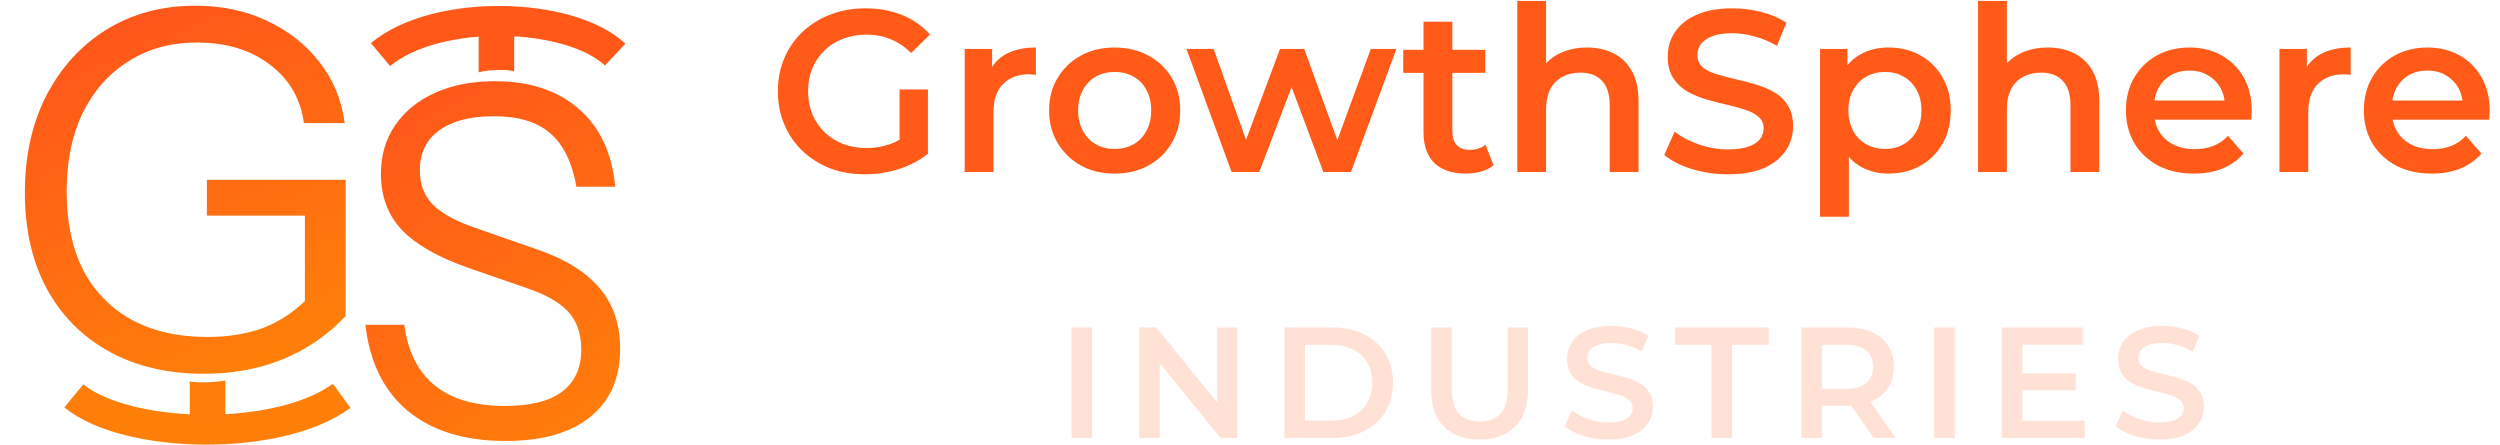
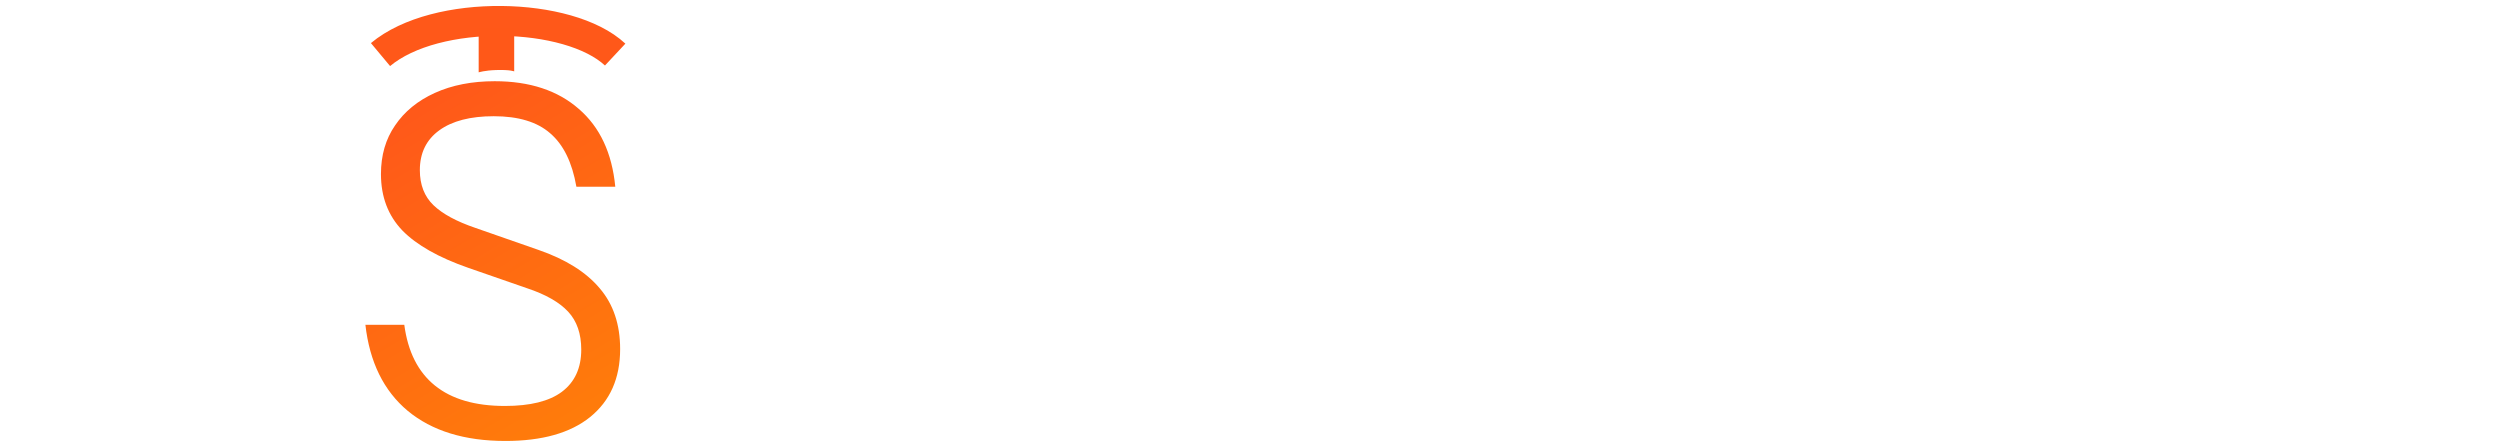
<svg xmlns="http://www.w3.org/2000/svg" width="1410" height="251" viewBox="0 0 1410 251" fill="none">
-   <path d="M487.73 98.3C480.623 98.3 474.08 97.173 468.1 94.92C462.207 92.58 457.05 89.33 452.63 85.17C448.21 80.923 444.787 75.94 442.36 70.22C439.933 64.5 438.72 58.26 438.72 51.5C438.72 44.74 439.933 38.5 442.36 32.78C444.787 27.06 448.21 22.12 452.63 17.96C457.137 13.713 462.38 10.463 468.36 8.21C474.34 5.87 480.883 4.7 487.99 4.7C495.703 4.7 502.637 5.957 508.79 8.47C515.03 10.983 520.273 14.667 524.52 19.52L513.86 29.92C510.307 26.367 506.45 23.767 502.29 22.12C498.217 20.387 493.71 19.52 488.77 19.52C484.003 19.52 479.583 20.3 475.51 21.86C471.437 23.42 467.927 25.63 464.98 28.49C462.033 31.35 459.737 34.73 458.09 38.63C456.53 42.53 455.75 46.82 455.75 51.5C455.75 56.093 456.53 60.34 458.09 64.24C459.737 68.14 462.033 71.563 464.98 74.51C467.927 77.37 471.393 79.58 475.38 81.14C479.367 82.7 483.787 83.48 488.64 83.48C493.147 83.48 497.48 82.787 501.64 81.4C505.887 79.927 509.917 77.5 513.73 74.12L523.35 86.73C518.583 90.543 513.037 93.447 506.71 95.44C500.47 97.347 494.143 98.3 487.73 98.3ZM507.36 84.52V50.46H523.35V86.73L507.36 84.52ZM544.08 97V27.58H559.55V46.69L557.73 41.1C559.81 36.42 563.06 32.867 567.48 30.44C571.987 28.013 577.577 26.8 584.25 26.8V42.27C583.557 42.097 582.907 42.01 582.3 42.01C581.693 41.923 581.087 41.88 580.48 41.88C574.327 41.88 569.43 43.7 565.79 47.34C562.15 50.893 560.33 56.223 560.33 63.33V97H544.08ZM628.6 97.91C621.494 97.91 615.167 96.393 609.62 93.36C604.074 90.24 599.697 85.993 596.49 80.62C593.284 75.247 591.68 69.137 591.68 62.29C591.68 55.357 593.284 49.247 596.49 43.96C599.697 38.587 604.074 34.383 609.62 31.35C615.167 28.317 621.494 26.8 628.6 26.8C635.794 26.8 642.164 28.317 647.71 31.35C653.344 34.383 657.72 38.543 660.84 43.83C664.047 49.117 665.65 55.27 665.65 62.29C665.65 69.137 664.047 75.247 660.84 80.62C657.72 85.993 653.344 90.24 647.71 93.36C642.164 96.393 635.794 97.91 628.6 97.91ZM628.6 84C632.587 84 636.14 83.133 639.26 81.4C642.38 79.667 644.807 77.153 646.54 73.86C648.36 70.567 649.27 66.71 649.27 62.29C649.27 57.783 648.36 53.927 646.54 50.72C644.807 47.427 642.38 44.913 639.26 43.18C636.14 41.447 632.63 40.58 628.73 40.58C624.744 40.58 621.19 41.447 618.07 43.18C615.037 44.913 612.61 47.427 610.79 50.72C608.97 53.927 608.06 57.783 608.06 62.29C608.06 66.71 608.97 70.567 610.79 73.86C612.61 77.153 615.037 79.667 618.07 81.4C621.19 83.133 624.7 84 628.6 84ZM694.625 97L669.145 27.58H684.485L706.325 88.81H699.045L721.925 27.58H735.575L757.805 88.81H750.655L773.145 27.58H787.575L761.965 97H746.365L726.085 42.79H730.895L710.225 97H694.625ZM826.782 97.91C819.156 97.91 813.262 95.96 809.102 92.06C804.942 88.073 802.862 82.223 802.862 74.51V12.24H819.112V74.12C819.112 77.413 819.936 79.97 821.582 81.79C823.316 83.61 825.699 84.52 828.732 84.52C832.372 84.52 835.406 83.567 837.832 81.66L842.382 93.23C840.476 94.79 838.136 95.96 835.362 96.74C832.589 97.52 829.729 97.91 826.782 97.91ZM791.422 41.1V28.1H837.702V41.1H791.422ZM895.14 26.8C900.687 26.8 905.627 27.883 909.96 30.05C914.38 32.217 917.847 35.553 920.36 40.06C922.873 44.48 924.13 50.2 924.13 57.22V97H907.88V59.3C907.88 53.147 906.407 48.553 903.46 45.52C900.6 42.487 896.57 40.97 891.37 40.97C887.557 40.97 884.177 41.75 881.23 43.31C878.283 44.87 875.987 47.21 874.34 50.33C872.78 53.363 872 57.22 872 61.9V97H855.75V0.54H872V46.3L868.49 40.58C870.917 36.16 874.427 32.78 879.02 30.44C883.7 28.013 889.073 26.8 895.14 26.8ZM974.514 98.3C967.407 98.3 960.604 97.303 954.104 95.31C947.604 93.23 942.447 90.587 938.634 87.38L944.484 74.25C948.124 77.11 952.631 79.493 958.004 81.4C963.377 83.307 968.881 84.26 974.514 84.26C979.281 84.26 983.137 83.74 986.084 82.7C989.031 81.66 991.197 80.273 992.584 78.54C993.971 76.72 994.664 74.683 994.664 72.43C994.664 69.657 993.667 67.447 991.674 65.8C989.681 64.067 987.081 62.723 983.874 61.77C980.754 60.73 977.244 59.777 973.344 58.91C969.531 58.043 965.674 57.047 961.774 55.92C957.961 54.707 954.451 53.19 951.244 51.37C948.124 49.463 945.567 46.95 943.574 43.83C941.581 40.71 940.584 36.723 940.584 31.87C940.584 26.93 941.884 22.423 944.484 18.35C947.171 14.19 951.201 10.897 956.574 8.47C962.034 5.957 968.924 4.7 977.244 4.7C982.704 4.7 988.121 5.393 993.494 6.78C998.867 8.167 1003.55 10.16 1007.53 12.76L1002.2 25.89C998.131 23.463 993.927 21.687 989.594 20.56C985.261 19.347 981.101 18.74 977.114 18.74C972.434 18.74 968.621 19.303 965.674 20.43C962.814 21.557 960.691 23.03 959.304 24.85C958.004 26.67 957.354 28.75 957.354 31.09C957.354 33.863 958.307 36.117 960.214 37.85C962.207 39.497 964.764 40.797 967.884 41.75C971.091 42.703 974.644 43.657 978.544 44.61C982.444 45.477 986.301 46.473 990.114 47.6C994.014 48.727 997.524 50.2 1000.64 52.02C1003.85 53.84 1006.41 56.31 1008.31 59.43C1010.31 62.55 1011.3 66.493 1011.3 71.26C1011.3 76.113 1009.96 80.62 1007.27 84.78C1004.67 88.853 1000.64 92.147 995.184 94.66C989.724 97.087 982.834 98.3 974.514 98.3ZM1064.98 97.91C1059.35 97.91 1054.19 96.61 1049.51 94.01C1044.92 91.41 1041.24 87.51 1038.46 82.31C1035.78 77.023 1034.43 70.35 1034.43 62.29C1034.43 54.143 1035.73 47.47 1038.33 42.27C1041.02 37.07 1044.66 33.213 1049.25 30.7C1053.85 28.1 1059.09 26.8 1064.98 26.8C1071.83 26.8 1077.85 28.273 1083.05 31.22C1088.34 34.167 1092.5 38.283 1095.53 43.57C1098.65 48.857 1100.21 55.097 1100.21 62.29C1100.21 69.483 1098.65 75.767 1095.53 81.14C1092.5 86.427 1088.34 90.543 1083.05 93.49C1077.85 96.437 1071.83 97.91 1064.98 97.91ZM1026.5 122.22V27.58H1041.97V43.96L1041.45 62.42L1042.75 80.88V122.22H1026.5ZM1063.16 84C1067.06 84 1070.53 83.133 1073.56 81.4C1076.68 79.667 1079.15 77.153 1080.97 73.86C1082.79 70.567 1083.7 66.71 1083.7 62.29C1083.7 57.783 1082.79 53.927 1080.97 50.72C1079.15 47.427 1076.68 44.913 1073.56 43.18C1070.53 41.447 1067.06 40.58 1063.16 40.58C1059.26 40.58 1055.75 41.447 1052.63 43.18C1049.51 44.913 1047.04 47.427 1045.22 50.72C1043.4 53.927 1042.49 57.783 1042.49 62.29C1042.49 66.71 1043.4 70.567 1045.22 73.86C1047.04 77.153 1049.51 79.667 1052.63 81.4C1055.75 83.133 1059.26 84 1063.16 84ZM1155.01 26.8C1160.56 26.8 1165.5 27.883 1169.83 30.05C1174.25 32.217 1177.72 35.553 1180.23 40.06C1182.75 44.48 1184 50.2 1184 57.22V97H1167.75V59.3C1167.75 53.147 1166.28 48.553 1163.33 45.52C1160.47 42.487 1156.44 40.97 1151.24 40.97C1147.43 40.97 1144.05 41.75 1141.1 43.31C1138.16 44.87 1135.86 47.21 1134.21 50.33C1132.65 53.363 1131.87 57.22 1131.87 61.9V97H1115.62V0.54H1131.87V46.3L1128.36 40.58C1130.79 36.16 1134.3 32.78 1138.89 30.44C1143.57 28.013 1148.95 26.8 1155.01 26.8ZM1237.37 97.91C1229.66 97.91 1222.9 96.393 1217.09 93.36C1211.37 90.24 1206.91 85.993 1203.7 80.62C1200.58 75.247 1199.02 69.137 1199.02 62.29C1199.02 55.357 1200.54 49.247 1203.57 43.96C1206.69 38.587 1210.94 34.383 1216.31 31.35C1221.77 28.317 1227.97 26.8 1234.9 26.8C1241.66 26.8 1247.69 28.273 1252.97 31.22C1258.26 34.167 1262.42 38.327 1265.45 43.7C1268.49 49.073 1270 55.4 1270 62.68C1270 63.373 1269.96 64.153 1269.87 65.02C1269.87 65.887 1269.83 66.71 1269.74 67.49H1211.89V56.7H1261.16L1254.79 60.08C1254.88 56.093 1254.06 52.583 1252.32 49.55C1250.59 46.517 1248.21 44.133 1245.17 42.4C1242.23 40.667 1238.8 39.8 1234.9 39.8C1230.92 39.8 1227.41 40.667 1224.37 42.4C1221.43 44.133 1219.09 46.56 1217.35 49.68C1215.71 52.713 1214.88 56.31 1214.88 60.47V63.07C1214.88 67.23 1215.84 70.913 1217.74 74.12C1219.65 77.327 1222.34 79.797 1225.8 81.53C1229.27 83.263 1233.26 84.13 1237.76 84.13C1241.66 84.13 1245.17 83.523 1248.29 82.31C1251.41 81.097 1254.19 79.19 1256.61 76.59L1265.32 86.6C1262.2 90.24 1258.26 93.057 1253.49 95.05C1248.81 96.957 1243.44 97.91 1237.37 97.91ZM1285.61 97V27.58H1301.08V46.69L1299.26 41.1C1301.34 36.42 1304.59 32.867 1309.01 30.44C1313.52 28.013 1319.11 26.8 1325.78 26.8V42.27C1325.09 42.097 1324.44 42.01 1323.83 42.01C1323.23 41.923 1322.62 41.88 1322.01 41.88C1315.86 41.88 1310.96 43.7 1307.32 47.34C1303.68 50.893 1301.86 56.223 1301.86 63.33V97H1285.61ZM1371.56 97.91C1363.85 97.91 1357.09 96.393 1351.28 93.36C1345.56 90.24 1341.1 85.993 1337.89 80.62C1334.77 75.247 1333.21 69.137 1333.21 62.29C1333.21 55.357 1334.73 49.247 1337.76 43.96C1340.88 38.587 1345.13 34.383 1350.5 31.35C1355.96 28.317 1362.16 26.8 1369.09 26.8C1375.85 26.8 1381.88 28.273 1387.16 31.22C1392.45 34.167 1396.61 38.327 1399.64 43.7C1402.68 49.073 1404.19 55.4 1404.19 62.68C1404.19 63.373 1404.15 64.153 1404.06 65.02C1404.06 65.887 1404.02 66.71 1403.93 67.49H1346.08V56.7H1395.35L1388.98 60.08C1389.07 56.093 1388.25 52.583 1386.51 49.55C1384.78 46.517 1382.4 44.133 1379.36 42.4C1376.42 40.667 1372.99 39.8 1369.09 39.8C1365.11 39.8 1361.6 40.667 1358.56 42.4C1355.62 44.133 1353.28 46.56 1351.54 49.68C1349.9 52.713 1349.07 56.31 1349.07 60.47V63.07C1349.07 67.23 1350.03 70.913 1351.93 74.12C1353.84 77.327 1356.53 79.797 1359.99 81.53C1363.46 83.263 1367.45 84.13 1371.95 84.13C1375.85 84.13 1379.36 83.523 1382.48 82.31C1385.6 81.097 1388.38 79.19 1390.8 76.59L1399.51 86.6C1396.39 90.24 1392.45 93.057 1387.68 95.05C1383 96.957 1377.63 97.91 1371.56 97.91Z" fill="#FF5A18" />
-   <path d="M604.366 247V184.7H615.936V247H604.366ZM642.577 247V184.7H652.1L691.171 232.671H686.454V184.7H697.935V247H688.412L649.341 199.029H654.058V247H642.577ZM724.419 247V184.7H751.653C758.417 184.7 764.35 186.005 769.453 188.616C774.555 191.227 778.531 194.846 781.379 199.474C784.227 204.102 785.651 209.561 785.651 215.85C785.651 222.08 784.227 227.539 781.379 232.226C778.531 236.854 774.555 240.473 769.453 243.084C764.35 245.695 758.417 247 751.653 247H724.419ZM735.989 237.21H751.119C755.806 237.21 759.841 236.32 763.223 234.54C766.664 232.76 769.304 230.268 771.144 227.064C773.042 223.86 773.992 220.122 773.992 215.85C773.992 211.519 773.042 207.781 771.144 204.636C769.304 201.432 766.664 198.94 763.223 197.16C759.841 195.38 755.806 194.49 751.119 194.49H735.989V237.21ZM834.527 247.89C825.983 247.89 819.278 245.487 814.413 240.681C809.607 235.875 807.204 228.933 807.204 219.855V184.7H818.774V219.41C818.774 225.818 820.139 230.476 822.868 233.383C825.657 236.29 829.573 237.744 834.616 237.744C839.659 237.744 843.546 236.29 846.275 233.383C849.004 230.476 850.369 225.818 850.369 219.41V184.7H861.761V219.855C861.761 228.933 859.328 235.875 854.463 240.681C849.657 245.487 843.012 247.89 834.527 247.89ZM907.068 247.89C902.202 247.89 897.545 247.208 893.095 245.843C888.645 244.419 885.114 242.609 882.504 240.414L886.509 231.425C889.001 233.383 892.086 235.015 895.765 236.32C899.443 237.625 903.211 238.278 907.068 238.278C910.331 238.278 912.971 237.922 914.989 237.21C917.006 236.498 918.489 235.549 919.439 234.362C920.388 233.116 920.863 231.722 920.863 230.179C920.863 228.28 920.18 226.767 918.816 225.64C917.451 224.453 915.671 223.534 913.476 222.881C911.34 222.169 908.937 221.516 906.267 220.923C903.656 220.33 901.016 219.647 898.346 218.876C895.735 218.045 893.332 217.007 891.137 215.761C889.001 214.456 887.25 212.735 885.886 210.599C884.521 208.463 883.839 205.734 883.839 202.411C883.839 199.029 884.729 195.944 886.509 193.155C888.348 190.307 891.107 188.052 894.786 186.391C898.524 184.67 903.241 183.81 908.937 183.81C912.675 183.81 916.383 184.285 920.062 185.234C923.74 186.183 926.944 187.548 929.674 189.328L926.025 198.317C923.236 196.656 920.358 195.439 917.392 194.668C914.425 193.837 911.577 193.422 908.848 193.422C905.644 193.422 903.033 193.808 901.016 194.579C899.058 195.35 897.604 196.359 896.655 197.605C895.765 198.851 895.32 200.275 895.32 201.877C895.32 203.776 895.972 205.318 897.278 206.505C898.642 207.632 900.393 208.522 902.529 209.175C904.724 209.828 907.157 210.48 909.827 211.133C912.497 211.726 915.137 212.409 917.748 213.18C920.418 213.951 922.821 214.96 924.957 216.206C927.152 217.452 928.902 219.143 930.208 221.279C931.572 223.415 932.255 226.115 932.255 229.378C932.255 232.701 931.335 235.786 929.496 238.634C927.716 241.423 924.957 243.677 921.219 245.398C917.481 247.059 912.764 247.89 907.068 247.89ZM965.286 247V194.49H944.638V184.7H997.504V194.49H976.856V247H965.286ZM1015.98 247V184.7H1041.61C1047.13 184.7 1051.84 185.59 1055.76 187.37C1059.74 189.15 1062.79 191.701 1064.93 195.024C1067.06 198.347 1068.13 202.292 1068.13 206.861C1068.13 211.43 1067.06 215.375 1064.93 218.698C1062.79 221.961 1059.74 224.483 1055.76 226.263C1051.84 227.984 1047.13 228.844 1041.61 228.844H1022.39L1027.55 223.593V247H1015.98ZM1056.74 247L1040.99 224.394H1053.36L1069.2 247H1056.74ZM1027.55 224.839L1022.39 219.321H1041.08C1046.18 219.321 1050 218.223 1052.56 216.028C1055.17 213.833 1056.47 210.777 1056.47 206.861C1056.47 202.886 1055.17 199.83 1052.56 197.694C1050 195.558 1046.18 194.49 1041.08 194.49H1022.39L1027.55 188.794V224.839ZM1090.87 247V184.7H1102.44V247H1090.87ZM1139.76 210.599H1170.73V220.122H1139.76V210.599ZM1140.65 237.299H1175.8V247H1129.08V184.7H1174.56V194.401H1140.65V237.299ZM1217.8 247.89C1212.94 247.89 1208.28 247.208 1203.83 245.843C1199.38 244.419 1195.85 242.609 1193.24 240.414L1197.24 231.425C1199.74 233.383 1202.82 235.015 1206.5 236.32C1210.18 237.625 1213.95 238.278 1217.8 238.278C1221.07 238.278 1223.71 237.922 1225.72 237.21C1227.74 236.498 1229.22 235.549 1230.17 234.362C1231.12 233.116 1231.6 231.722 1231.6 230.179C1231.6 228.28 1230.92 226.767 1229.55 225.64C1228.19 224.453 1226.41 223.534 1224.21 222.881C1222.07 222.169 1219.67 221.516 1217 220.923C1214.39 220.33 1211.75 219.647 1209.08 218.876C1206.47 218.045 1204.07 217.007 1201.87 215.761C1199.74 214.456 1197.99 212.735 1196.62 210.599C1195.26 208.463 1194.57 205.734 1194.57 202.411C1194.57 199.029 1195.46 195.944 1197.24 193.155C1199.08 190.307 1201.84 188.052 1205.52 186.391C1209.26 184.67 1213.98 183.81 1219.67 183.81C1223.41 183.81 1227.12 184.285 1230.8 185.234C1234.48 186.183 1237.68 187.548 1240.41 189.328L1236.76 198.317C1233.97 196.656 1231.09 195.439 1228.13 194.668C1225.16 193.837 1222.31 193.422 1219.58 193.422C1216.38 193.422 1213.77 193.808 1211.75 194.579C1209.79 195.35 1208.34 196.359 1207.39 197.605C1206.5 198.851 1206.05 200.275 1206.05 201.877C1206.05 203.776 1206.71 205.318 1208.01 206.505C1209.38 207.632 1211.13 208.522 1213.26 209.175C1215.46 209.828 1217.89 210.48 1220.56 211.133C1223.23 211.726 1225.87 212.409 1228.48 213.18C1231.15 213.951 1233.56 214.96 1235.69 216.206C1237.89 217.452 1239.64 219.143 1240.94 221.279C1242.31 223.415 1242.99 226.115 1242.99 229.378C1242.99 232.701 1242.07 235.786 1240.23 238.634C1238.45 241.423 1235.69 243.677 1231.95 245.398C1228.22 247.059 1223.5 247.89 1217.8 247.89Z" fill="#FFE1D6" />
-   <path d="M115.012 210.805C94.44 210.805 76.581 206.597 61.433 198.182C46.285 189.766 34.597 177.985 26.369 162.837C18.14 147.502 14.026 129.456 14.026 108.697C14.026 87.939 18.047 69.706 26.088 53.997C34.316 38.101 45.631 25.665 60.03 16.688C74.617 7.712 91.355 3.223 110.243 3.223C125.017 3.223 138.388 6.028 150.357 11.639C162.512 17.249 172.424 25.01 180.091 34.922C187.946 44.833 192.714 56.334 194.398 69.425H171.395C169.525 55.586 163.073 44.553 152.04 36.324C141.193 28.096 127.541 23.982 111.084 23.982C96.311 23.982 83.407 27.535 72.373 34.641C61.34 41.56 52.737 51.285 46.566 63.815C40.581 76.344 37.589 91.118 37.589 108.136C37.589 125.154 40.675 139.835 46.846 152.177C53.205 164.333 62.275 173.684 74.056 180.229C86.025 186.774 100.331 190.047 116.975 190.047C128.383 190.047 138.575 188.457 147.551 185.278C156.528 181.912 164.663 176.769 171.956 169.85L194.959 178.265C184.673 189.112 172.798 197.247 159.333 202.67C146.055 208.094 131.281 210.805 115.012 210.805ZM171.956 178.265V112.905L180.652 121.601H116.695V101.404H194.959V178.265H171.956Z" fill="url(#paint0_linear_99_32)" />
  <path d="M285.05 248.705C262.018 248.705 243.648 243.038 229.938 231.705C216.412 220.372 208.46 204.195 206.084 183.174H228.019C230.03 198.346 235.788 209.77 245.293 217.448C254.798 225.125 267.959 228.963 284.776 228.963C299.034 228.963 309.727 226.313 316.856 221.012C324.168 215.528 327.824 207.577 327.824 197.158C327.824 188.201 325.356 181.072 320.421 175.771C315.485 170.47 307.808 166.083 297.389 162.61L264.212 151.094C247.395 145.245 234.965 138.207 226.922 129.981C218.879 121.573 214.858 110.971 214.858 98.175C214.858 87.573 217.508 78.434 222.809 70.757C228.11 62.897 235.605 56.773 245.293 52.386C254.981 47.999 266.223 45.806 279.018 45.806C298.76 45.806 314.571 51.015 326.453 61.434C338.334 71.671 345.189 86.294 347.017 105.304H325.082C322.706 91.595 317.77 81.541 310.276 75.144C302.964 68.746 292.362 65.547 278.47 65.547C265.309 65.547 255.072 68.198 247.761 73.499C240.449 78.799 236.793 86.294 236.793 95.982C236.793 104.208 239.352 110.788 244.47 115.724C249.589 120.659 257.54 124.955 268.325 128.61L303.695 140.949C319.05 146.25 330.566 153.47 338.243 162.61C345.92 171.567 349.759 182.991 349.759 196.883C349.759 213.335 344.092 226.13 332.759 235.27C321.609 244.227 305.706 248.705 285.05 248.705Z" fill="url(#paint1_linear_99_32)" />
-   <path d="M41.656 223.242C71.447 247.761 156.867 249.606 192.723 223.242" stroke="url(#paint2_linear_99_32)" stroke-width="16.873" />
  <path d="M346.954 30.782C320.854 6.399 246.018 4.563 214.605 30.782" stroke="url(#paint3_linear_99_32)" stroke-width="16.873" />
-   <path d="M107.039 215.071C107.039 215.071 109.148 215.862 117.321 215.598C123.648 215.394 127.076 214.542 127.076 214.542V239.089H107.039V215.071Z" fill="#FF7E09" />
-   <path d="M290.007 40.273C290.007 40.273 287.898 39.246 279.725 39.509C273.398 39.714 269.97 40.801 269.97 40.801V16.018L290.007 16.018V40.273Z" fill="#FF5818" />
+   <path d="M290.007 40.273C290.007 40.273 287.898 39.246 279.725 39.509C273.398 39.714 269.97 40.801 269.97 40.801V16.018L290.007 16.018V40.273" fill="#FF5818" />
  <defs>
    <linearGradient id="paint0_linear_99_32" x1="205.5" y1="301.5" x2="70.5" y2="-13" gradientUnits="userSpaceOnUse">
      <stop stop-color="#FF9500" />
      <stop offset="1" stop-color="#FF521C" />
    </linearGradient>
    <linearGradient id="paint1_linear_99_32" x1="374.5" y1="375" x2="177.392" y2="52.827" gradientUnits="userSpaceOnUse">
      <stop stop-color="#FF9500" />
      <stop offset="1" stop-color="#FF521C" />
    </linearGradient>
    <linearGradient id="paint2_linear_99_32" x1="70.5" y1="94.501" x2="187.5" y2="268.501" gradientUnits="userSpaceOnUse">
      <stop stop-color="#FF7E09" />
      <stop offset="1" stop-color="#FF7F09" />
    </linearGradient>
    <linearGradient id="paint3_linear_99_32" x1="244" y1="-26" x2="292" y2="149" gradientUnits="userSpaceOnUse">
      <stop stop-color="#FF5819" />
      <stop offset="1" stop-color="#FF5918" />
    </linearGradient>
  </defs>
</svg>